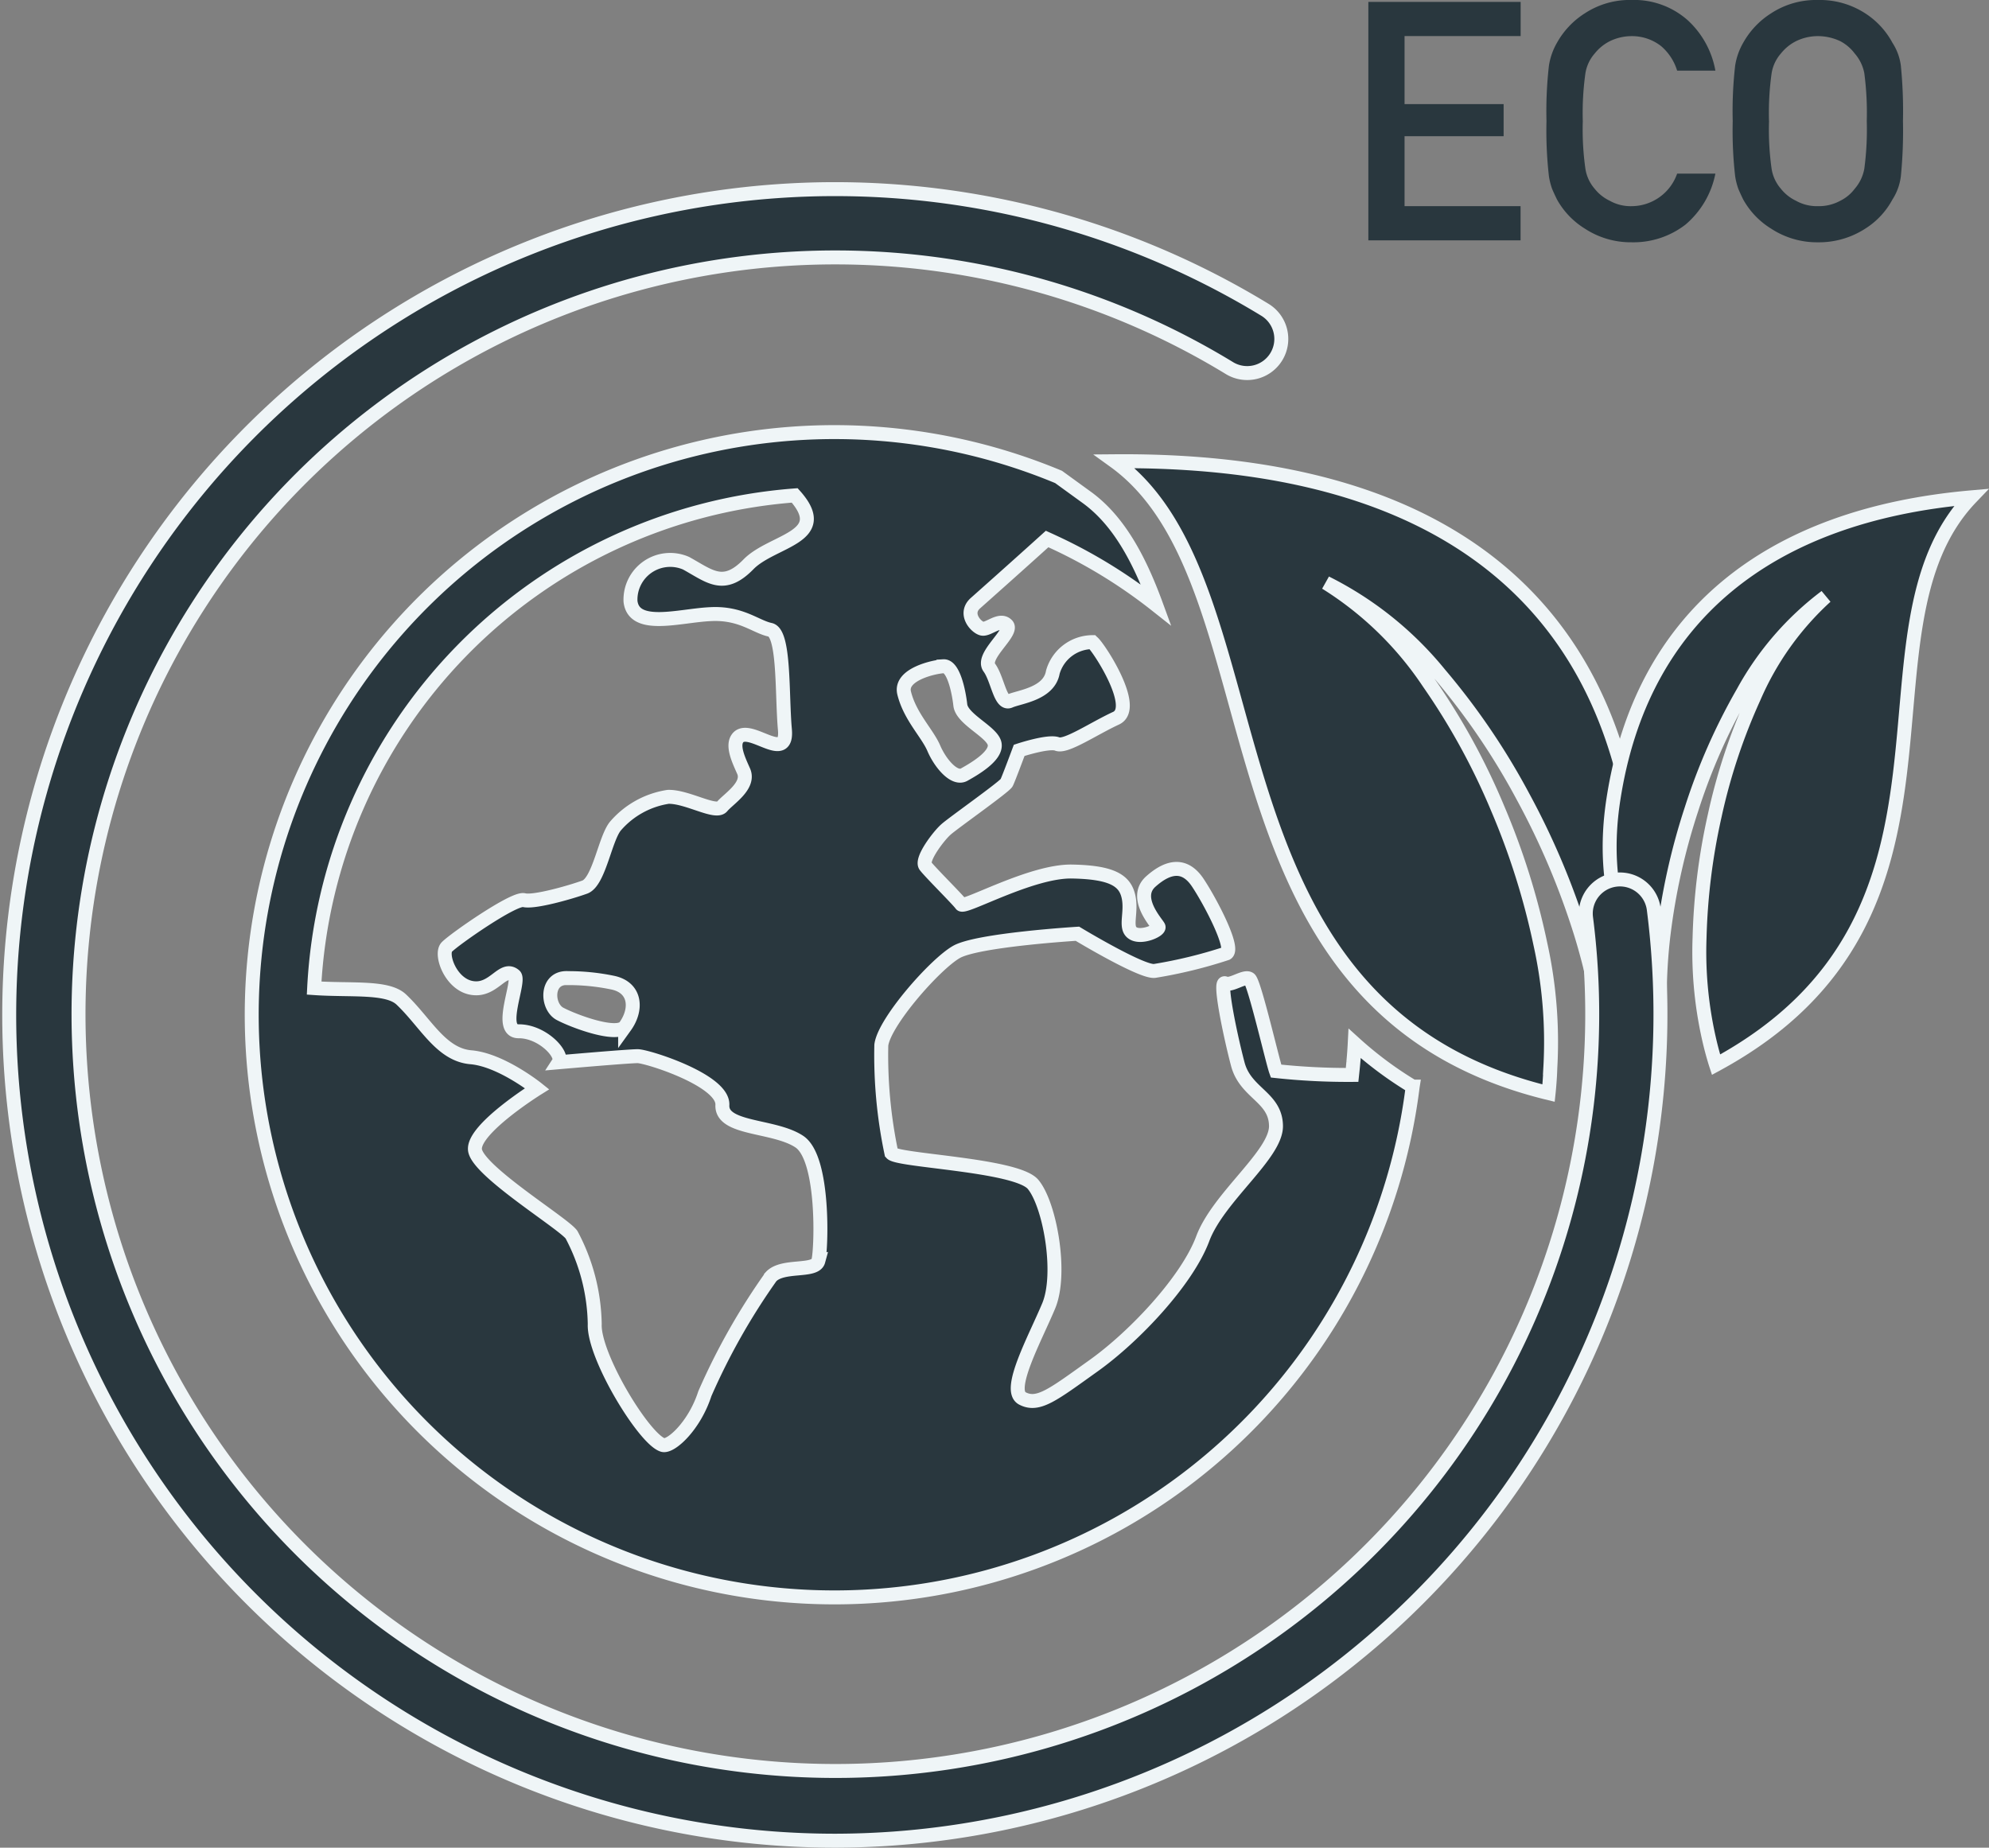
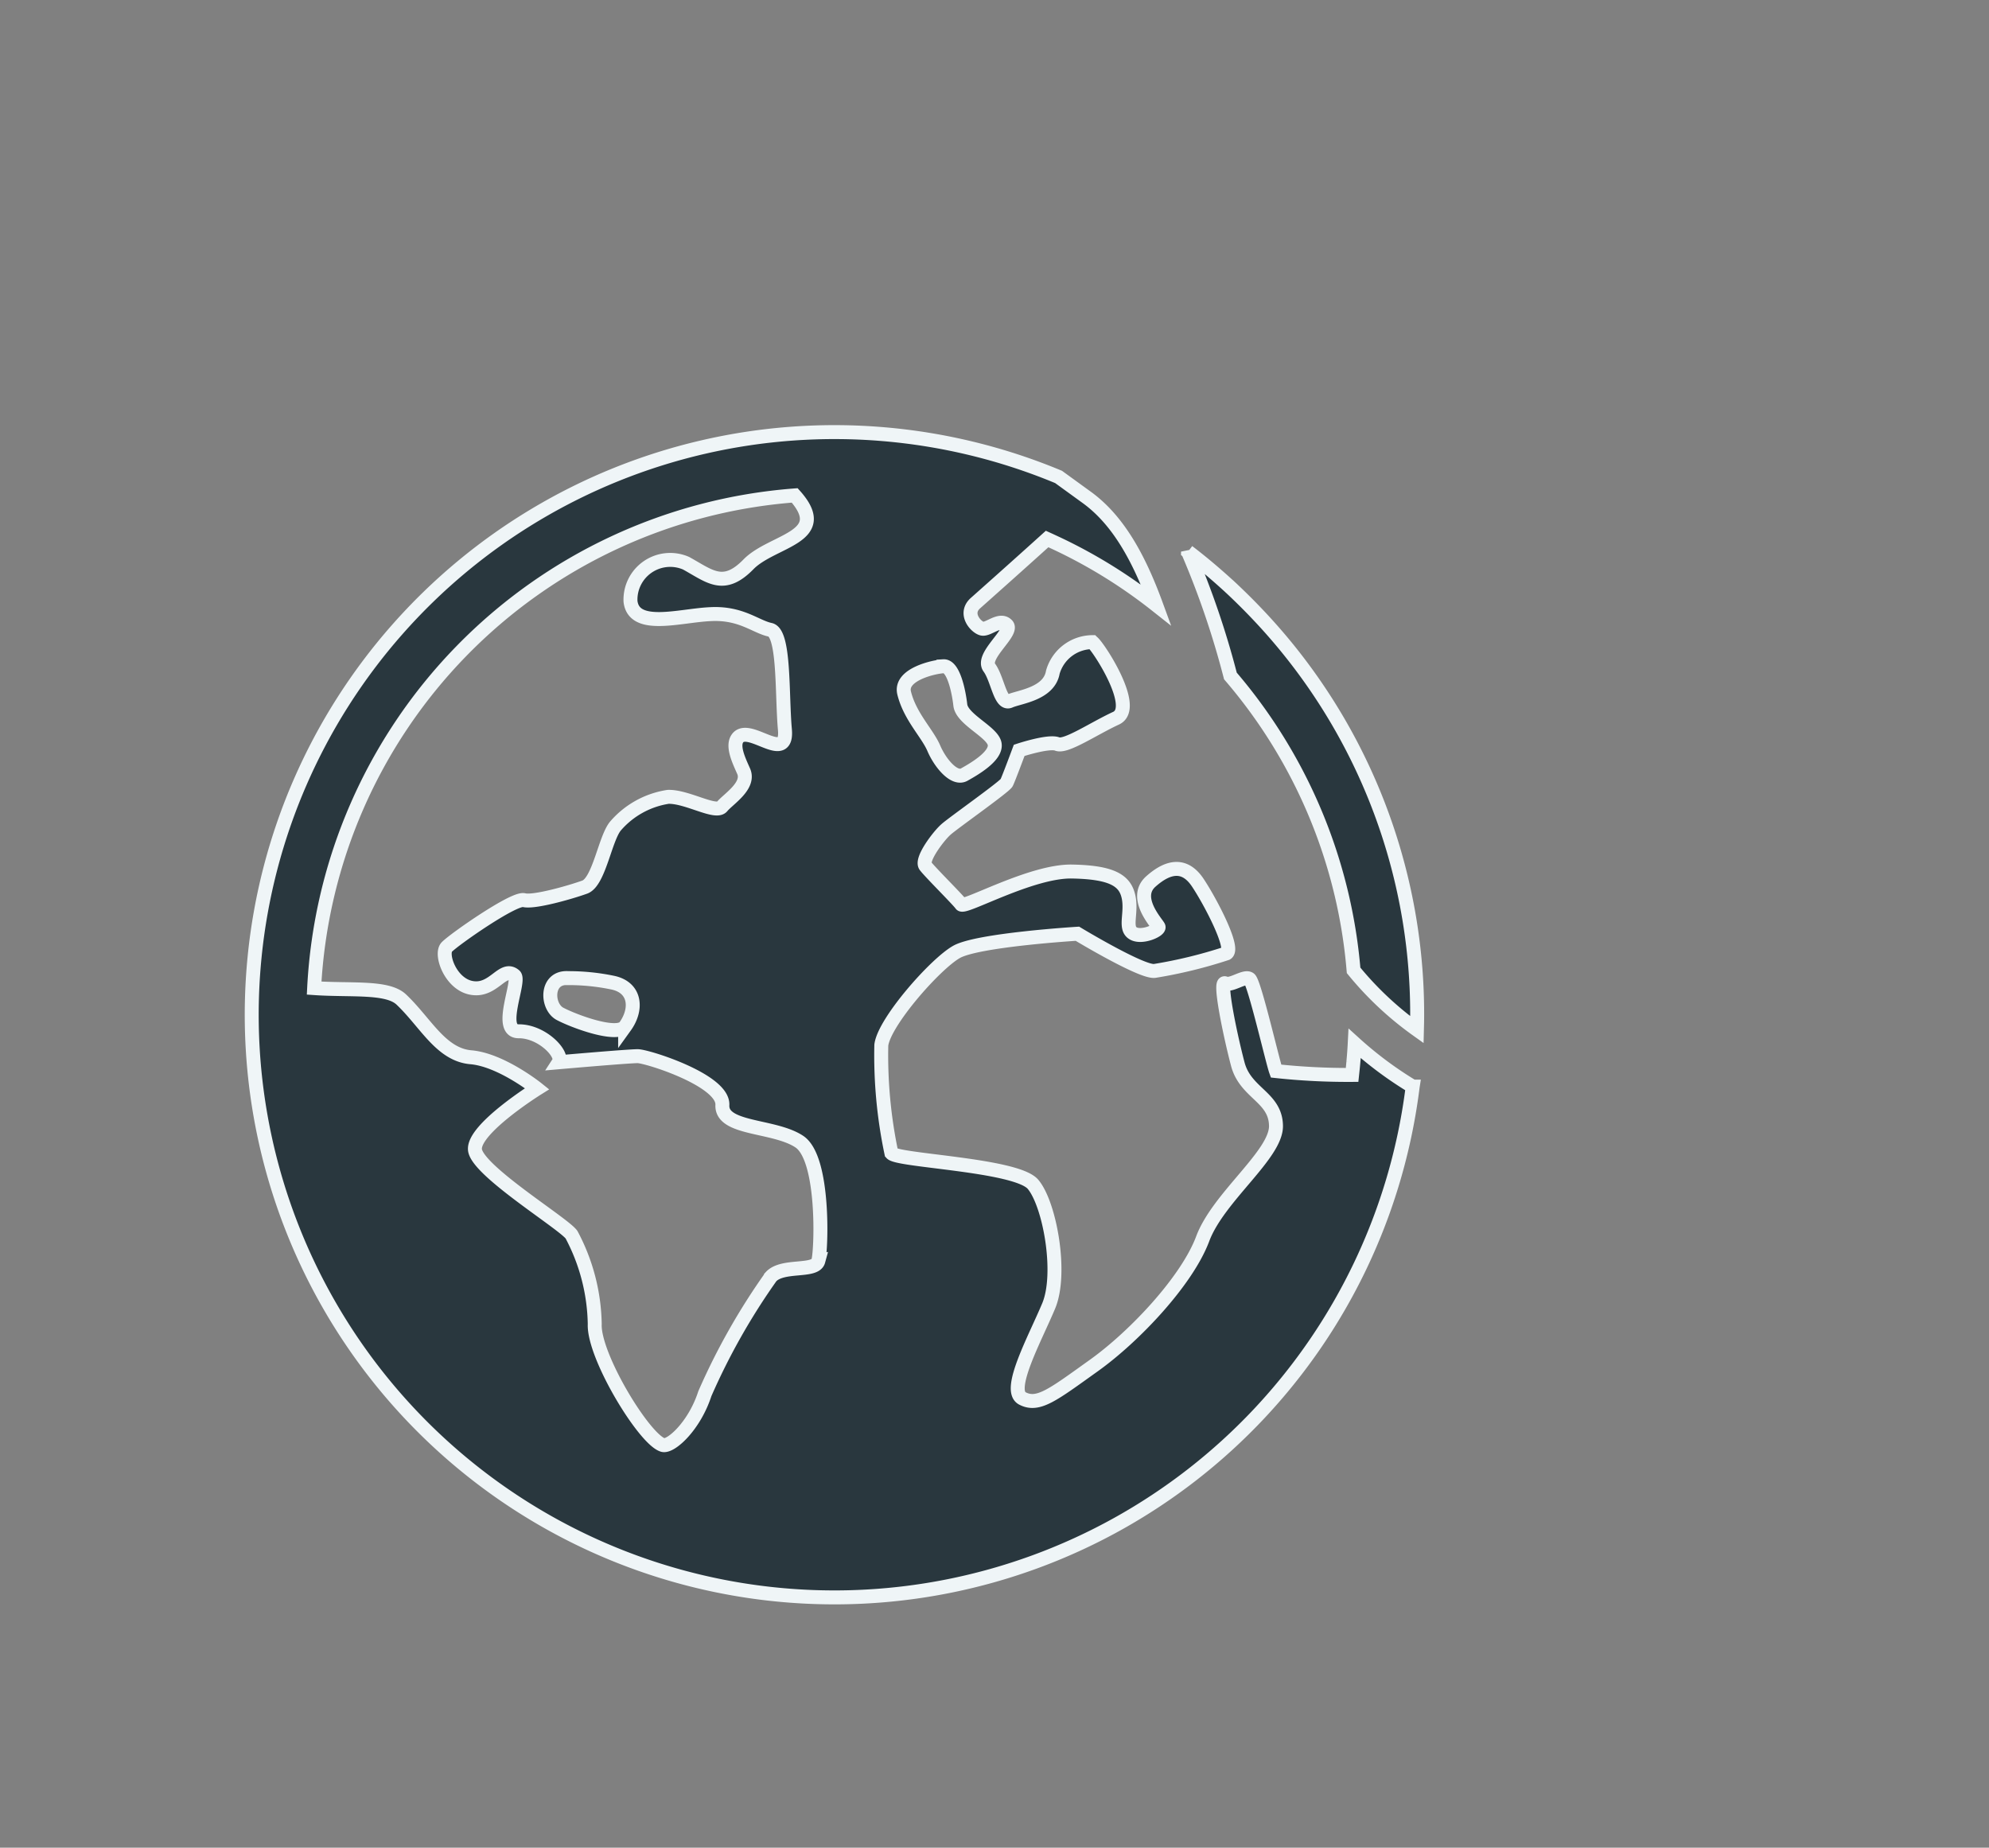
<svg xmlns="http://www.w3.org/2000/svg" width="142.548" height="132.432" viewBox="0 0 142.548 132.432">
  <rect x="0" y="0" width="142.548" height="132.432" fill="#808080" stroke="none" />
  <g id="グループ_4016" data-name="グループ 4016" transform="translate(-1038.733 -2131.766)">
-     <path id="パス_14703" data-name="パス 14703" d="M1.8,0h10.91V-2.449H4.395V-7.465h7.1v-2.3h-7.1v-4.875h8.32v-2.449H1.8ZM23.93-4.781a3.472,3.472,0,0,1-3.258,2.332,3.039,3.039,0,0,1-1.57-.387,3.031,3.031,0,0,1-1.078-.855,2.846,2.846,0,0,1-.668-1.441,19.94,19.94,0,0,1-.187-3.41,20.4,20.4,0,0,1,.188-3.434,2.827,2.827,0,0,1,.668-1.418,3.268,3.268,0,0,1,1.078-.879,3.58,3.58,0,0,1,1.57-.363,3.385,3.385,0,0,1,2.109.715,3.759,3.759,0,0,1,1.148,1.758h2.742a6.446,6.446,0,0,0-1.969-3.6,5.788,5.788,0,0,0-4.031-1.465,5.874,5.874,0,0,0-3.363.961,5.9,5.9,0,0,0-1.992,2.109,4.718,4.718,0,0,0-.574,1.629,28.52,28.52,0,0,0-.176,3.984,28.576,28.576,0,0,0,.176,3.961,4.813,4.813,0,0,0,.234.914q.152.352.34.738A5.723,5.723,0,0,0,17.309-.844a6,6,0,0,0,3.363.984,6.1,6.1,0,0,0,3.855-1.266,6.417,6.417,0,0,0,2.145-3.656Zm3.984-3.762a28.576,28.576,0,0,0,.176,3.961,4.813,4.813,0,0,0,.234.914q.152.352.34.738A5.723,5.723,0,0,0,30.656-.844,6,6,0,0,0,34.02.141a6.1,6.1,0,0,0,3.4-.984A5.572,5.572,0,0,0,39.363-2.93a3.951,3.951,0,0,0,.6-1.652,32.932,32.932,0,0,0,.152-3.961,32.867,32.867,0,0,0-.152-3.984,3.922,3.922,0,0,0-.6-1.629,5.743,5.743,0,0,0-1.945-2.109,5.973,5.973,0,0,0-3.4-.961,5.874,5.874,0,0,0-3.363.961,5.9,5.9,0,0,0-1.992,2.109,4.718,4.718,0,0,0-.574,1.629A28.52,28.52,0,0,0,27.914-8.543Zm2.6,0a20.4,20.4,0,0,1,.188-3.434,2.827,2.827,0,0,1,.668-1.418,3.268,3.268,0,0,1,1.078-.879,3.58,3.58,0,0,1,1.57-.363,3.769,3.769,0,0,1,1.605.363,3.084,3.084,0,0,1,1.031.879,2.988,2.988,0,0,1,.691,1.418,21.743,21.743,0,0,1,.176,3.434,21.25,21.25,0,0,1-.176,3.41,3,3,0,0,1-.691,1.441,2.861,2.861,0,0,1-1.031.855,3.193,3.193,0,0,1-1.605.387,3.039,3.039,0,0,1-1.57-.387,3.031,3.031,0,0,1-1.078-.855A2.846,2.846,0,0,1,30.7-5.133,19.94,19.94,0,0,1,30.516-8.543Z" transform="translate(1135 2148.992)" fill="#29373e" />
    <g id="グループ_3971" data-name="グループ 3971" transform="translate(220.08 1586.759)">
      <g id="グループ_3967" data-name="グループ 3967">
        <path id="パス_2550" data-name="パス 2550" d="M908.752,589.009c-.62-.654-1.256-1.282-1.909-1.893a.008.008,0,0,1-.009-.008c-.98-.9-1.985-1.759-3.04-2.563a61.536,61.536,0,0,1,3.04,8.912,37.136,37.136,0,0,1,8.828,21.1,23.447,23.447,0,0,0,4.54,4.255c.009-.352.017-.7.017-1.064A41.58,41.58,0,0,0,908.752,589.009Zm6.894,32.121c-.025.31-.059.612-.092.922a48.2,48.2,0,0,1-5.453-.276c-.251-.7-1.541-6.316-1.893-6.6-.344-.268-1.315.52-1.759.31s.36,3.686.913,5.788,2.705,2.354,2.739,4.422-4.13,5.1-5.252,8.1-4.875,6.994-7.806,9.088-3.987,2.948-5.118,2.354.905-4.289,1.884-6.626.076-7.3-1.122-8.719-9.867-1.692-10.151-2.245a34.012,34.012,0,0,1-.721-7.731c.2-1.658,3.862-5.821,5.394-6.684s8.661-1.3,8.661-1.3,4.657,2.814,5.545,2.663a33.714,33.714,0,0,0,5.143-1.256c.6-.352-1.156-3.71-2.061-5.067s-2.06-1.249-3.367-.084.452,3,.553,3.25-1.248.854-1.851.444c-.6-.394-.05-1.449-.3-2.6s-1.156-1.759-4.062-1.809-7.706,2.68-7.932,2.354-2.22-2.3-2.563-2.756.955-2.161,1.474-2.614c.5-.451,4.2-3.057,4.347-3.35s.9-2.32.9-2.32,2.11-.7,2.73-.453,2.588-1.1,4.213-1.851-1.331-5.218-1.7-5.452a2.973,2.973,0,0,0-2.831,2.152c-.268,1.567-2.412,1.768-3.082,2.069-.687.3-.871-1.583-1.474-2.4-.6-.837,1.767-2.529,1.264-3.049s-1.34.369-1.784.26-1.323-1.089-.452-1.842c.293-.26,3.007-2.672,5.118-4.582.259.117.527.243.795.368a36.7,36.7,0,0,1,7.019,4.364c-1.231-3.367-2.722-6.089-4.983-7.722l-2.01-1.458a41.761,41.761,0,1,0,25.337,44.016c.017-.109.025-.209.042-.319a26.725,26.725,0,0,1-4.155-3.09Q915.709,620.465,915.646,621.13Zm-29.375-28.369c.7-.042,1.089,1.743,1.206,2.781s2.329,1.935,2.463,2.8-1.483,1.793-2.186,2.187-1.717-.813-2.178-1.893-1.717-2.278-2.127-3.97C883.139,593.347,885.576,592.8,886.271,592.761Zm-8.97,42.626c-.227.829-2.555.225-3.393,1.13a47.012,47.012,0,0,0-4.741,8.385c-.753,2.328-2.445,3.836-3.006,3.677-1.341-.4-4.984-6.4-4.884-8.669a14.085,14.085,0,0,0-1.666-6.408c-.587-.821-6.777-4.59-6.919-6.09s4.456-4.372,4.456-4.372-2.58-2.068-4.741-2.253-3.241-2.479-4.992-4.137c-1-.955-3.6-.637-6.248-.821a37.321,37.321,0,0,1,34.442-35.313c2.7,3.023-1.583,3.191-3.3,4.925-1.8,1.851-2.781.871-4.49-.067a2.849,2.849,0,0,0-3.979,2.738c.243,2.053,3.527,1.014,5.721.914,2.2-.118,3.242.9,4.289,1.122s.829,4.665,1.055,7.144-2.454-.326-3.334.562c-.511.536.025,1.633.377,2.429.461,1.047-1.1,1.993-1.549,2.538s-2.505-.737-3.862-.7a6.225,6.225,0,0,0-3.769,2.085c-.745.88-1.181,4-2.2,4.381-1.013.368-3.643,1.122-4.363.938s-5.051,2.848-5.537,3.367.3,2.714,1.843,2.932c1.541.234,2.169-1.609,3.015-.9.461.369-1.24,4.012.3,4,1.692-.008,3.241,1.65,2.873,2.22,0,0,4.975-.436,5.653-.436s6.165,1.726,6.073,3.5,3.719,1.424,5.52,2.63S877.527,634.557,877.3,635.387Zm-13.846-16.811c-.569.787-3.677-.377-4.665-.9s-1.039-2.672.586-2.562a15.566,15.566,0,0,1,3.158.318C864.234,615.77,864.335,617.353,863.455,618.576Z" fill="#29373e" stroke="#eff5f7" stroke-width="1" />
      </g>
      <g id="グループ_3968" data-name="グループ 3968">
-         <path id="パス_2551" data-name="パス 2551" d="M898.529,578.067c12.392,8.944,5.229,38.995,31.109,45.288,0,0,.1-.93.124-1.82a32.5,32.5,0,0,0-.714-8.866,51.98,51.98,0,0,0-3.061-9.72,48.386,48.386,0,0,0-4.939-9.01,24.313,24.313,0,0,0-7.375-7.163,24.784,24.784,0,0,1,8.162,6.546,49.888,49.888,0,0,1,5.955,8.758,54.5,54.5,0,0,1,4.164,9.838,43.819,43.819,0,0,1,1.211,4.923c2.018-3.846,3.765-7.081,2.209-14.634C932.046,586.052,919.419,577.891,898.529,578.067Z" fill="#29373e" stroke="#eff5f7" stroke-width="1" />
-       </g>
+         </g>
      <g id="グループ_3969" data-name="グループ 3969">
-         <path id="パス_2552" data-name="パス 2552" d="M959.92,580.655c-9.156,9.558,1.619,29.9-18.284,40.664,0,0-.2-.61-.4-1.424a28.134,28.134,0,0,1-.779-7.664,45.1,45.1,0,0,1,1.086-8.759,41.965,41.965,0,0,1,2.8-8.448,21.065,21.065,0,0,1,5.161-7.256,21.489,21.489,0,0,0-5.928,6.853,43.261,43.261,0,0,0-3.7,8.393,47.174,47.174,0,0,0-2.008,9.032,37.874,37.874,0,0,0-.261,4.383c-2.321-2.96-4.342-7.545-3.322-14.146C936.29,589.271,945.322,581.938,959.92,580.655Z" fill="#29373e" stroke="#eff5f7" stroke-width="1" />
-       </g>
+         </g>
      <g id="グループ_3970" data-name="グループ 3970">
-         <path id="パス_2553" data-name="パス 2553" d="M878.472,676.939a59.188,59.188,0,1,1,30.8-109.749,2.446,2.446,0,1,1-2.545,4.177,54.242,54.242,0,1,0,25.593,39.4,2.446,2.446,0,0,1,4.851-.628,59.244,59.244,0,0,1-58.7,66.8Z" fill="#29373e" stroke="#eff5f7" stroke-width="1" />
-       </g>
+         </g>
    </g>
  </g>
</svg>